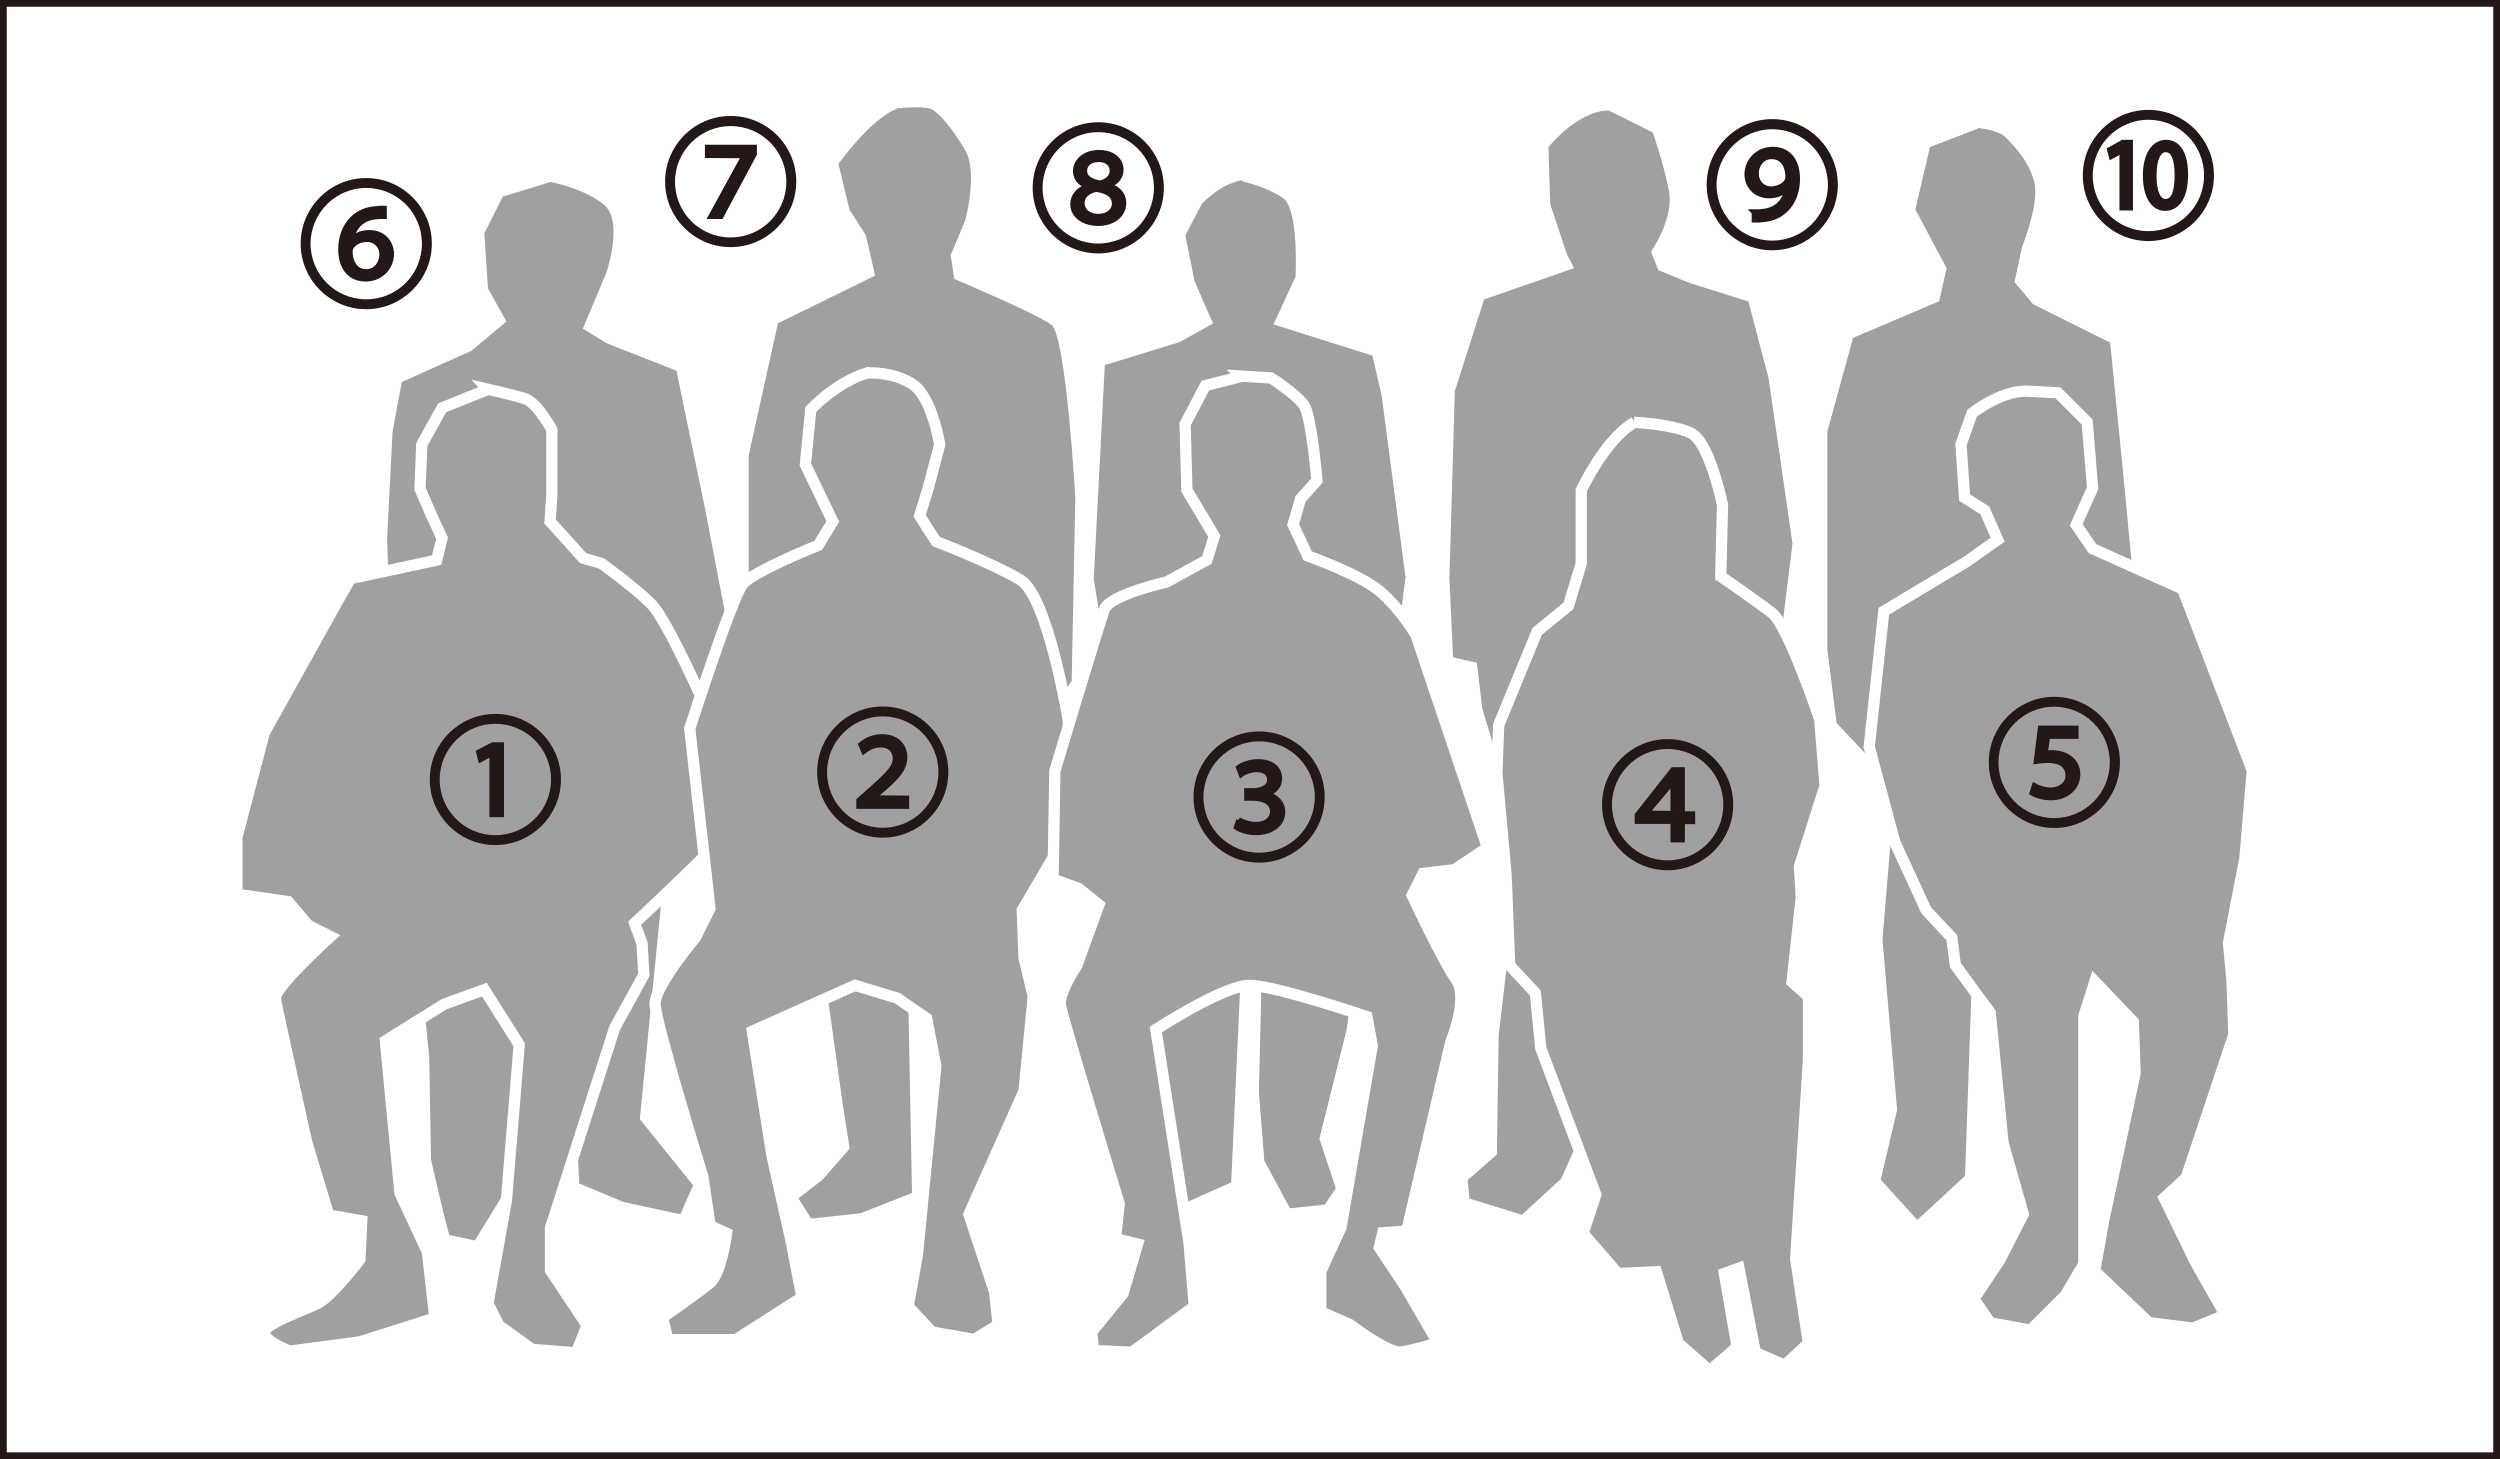
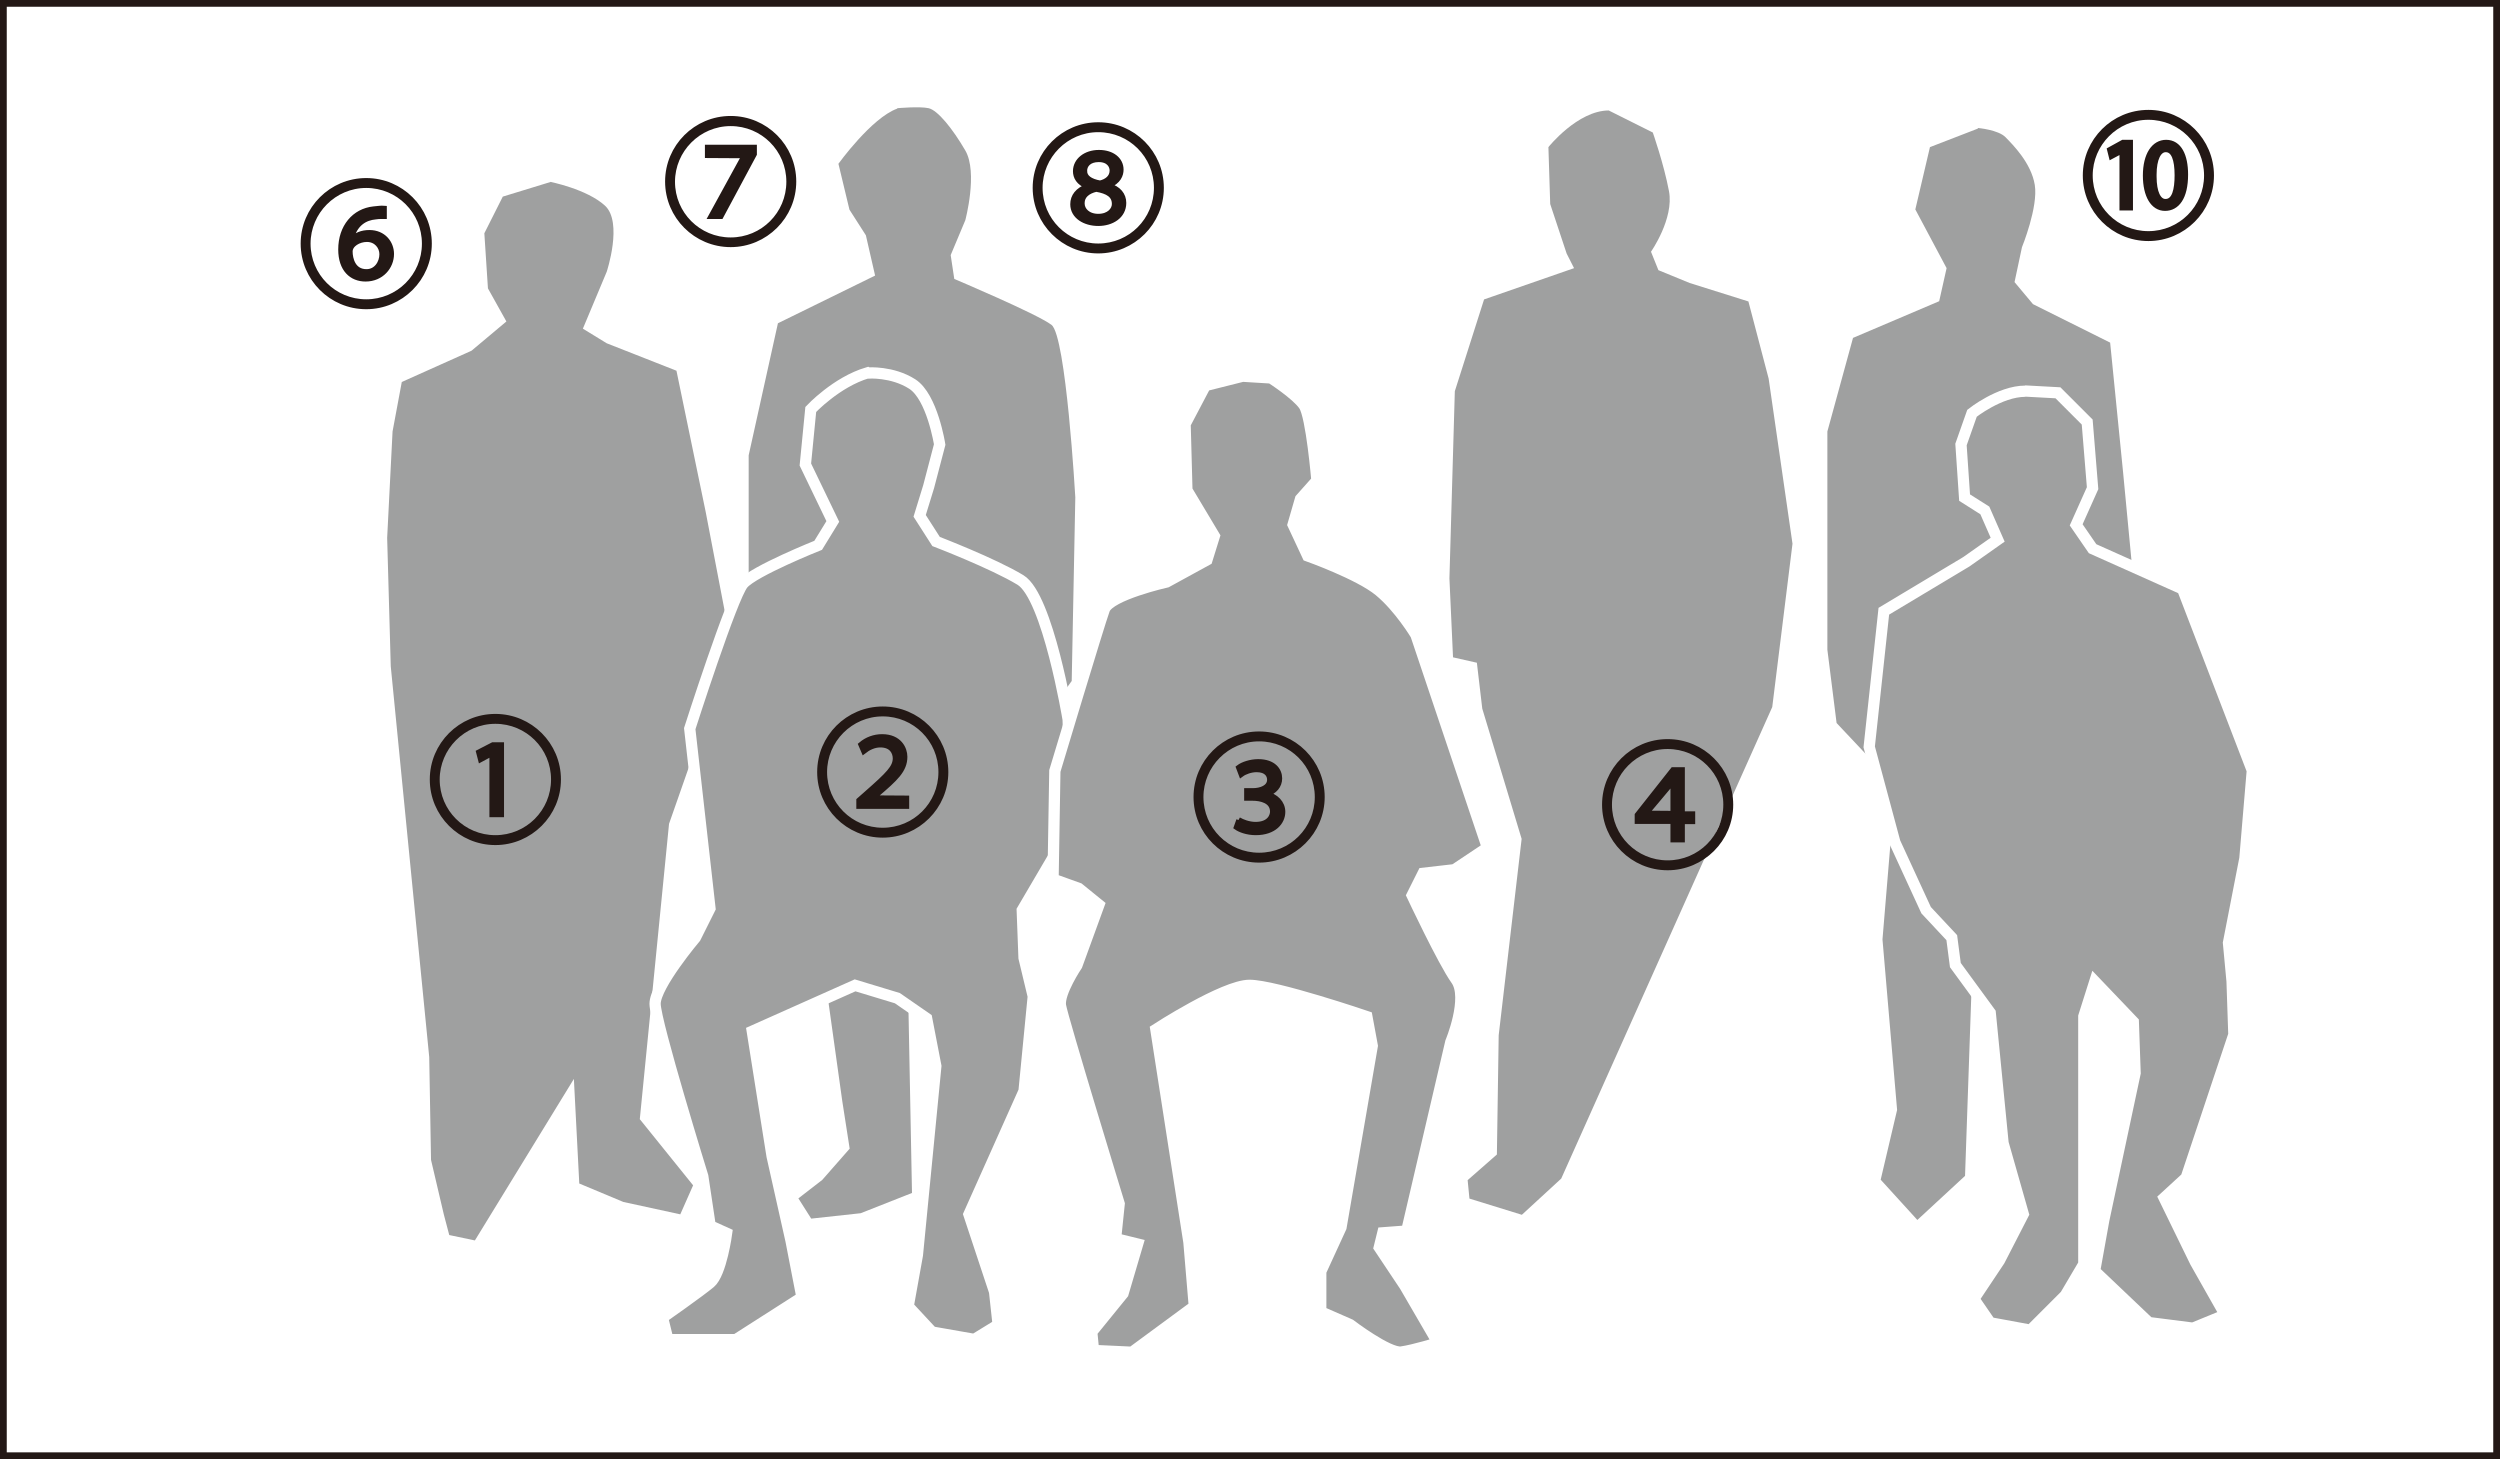
<svg xmlns="http://www.w3.org/2000/svg" id="_レイヤー_2" data-name="レイヤー_2" viewBox="0 0 111.13 64.86">
  <rect x="0" y="0" width="111.13" height="64.86" fill="#808080" stroke="none" />
  <g id="guide">
    <g>
      <rect x=".15" y=".15" width="110.83" height="64.56" fill="#fff" stroke="#231815" stroke-width=".3" />
      <g>
        <path d="M87.91,5.72l-2.12.82-.65,2.77,1.39,2.61-.33,1.47-3.83,1.63-1.14,4.16v9.7l.41,3.26,2.61,2.77-.57,6.85.65,7.58-.73,3.1,1.63,1.79,2.12-1.96.41-11.83,7.34-11.83-.73-7.67-.57-5.71-3.43-1.71-.82-.98.33-1.55s.73-1.79.57-2.77-.98-1.79-1.3-2.12-1.22-.41-1.22-.41Z" fill="#9fa0a0" />
        <path d="M71.52,4.91c-1.39,0-2.69,1.63-2.69,1.63l.08,2.53.73,2.2.33.65-4,1.39-1.3,4.08-.24,8.32.16,3.51,1.06.24.24,2.04,1.75,5.79-1.02,8.73-.08,5.3-1.3,1.14.08.82,2.33.72,1.75-1.61,9.38-20.96.9-7.26-1.06-7.34-.9-3.43-2.61-.82-1.39-.57-.33-.82s1.03-1.47.8-2.69-.72-2.61-.72-2.61l-1.96-.98Z" fill="#9fa0a0" />
-         <path d="M55.21,8.01c-.98.16-1.79,1.06-1.79,1.06l-.73,1.39.41,2.04.82,1.88-1.47.82-3.34,1.03-.49,9.49,1.63,10.28,1.22,18.01,3.26-1.45.49-10.68h.9l-.16,6.66.24,3.05,1.14,2.12,1.55-.16.49-.73-.73-2.2,1.22-4.89,2.61-20.06-1.06-8.07-.41-1.79-4.4-1.39.98-2.12s.16-3.02-.57-3.51-1.79-.73-1.79-.73Z" fill="#9fa0a0" />
        <path d="M39.88,4.83c-1.14.41-2.61,2.45-2.61,2.45l.49,2.04.73,1.14.41,1.79-4.32,2.12-1.3,5.87v6.52l3.34,16.31.82,5.87.33,2.12-1.22,1.39-1.06.82.57.9,2.2-.24,2.28-.9-.24-12.48,7.34-10.28.16-8.16s-.41-7.18-1.06-7.67-4.32-2.04-4.32-2.04l-.16-1.06.65-1.55s.57-2.12,0-3.1-1.23-1.79-1.63-1.88-1.39,0-1.39,0Z" fill="#9fa0a0" />
        <path d="M24.47,8.09l-2.12.65-.82,1.63.16,2.45.82,1.47-1.55,1.3-3.1,1.39-.41,2.2-.24,4.73.16,5.71,1.71,17.37.08,4.57.57,2.43.24.91,1.14.24,4.4-7.18.24,4.65,1.96.82,2.53.55.57-1.29-2.37-2.94,1.3-13.13,2.77-7.91-1.14-5.95-1.3-6.28-3.1-1.22-1.06-.65,1.06-2.53s.73-2.2-.08-2.94-2.45-1.06-2.45-1.06Z" fill="#9fa0a0" />
-         <path d="M21.69,17.31l-2.04.82-.9,1.63-.08,1.96.49,1.14.49,1.06-.24.98-3.83.82-.65,1.14-3.18,5.71-1.22,4.65v2.53l2.28.33.9,1.06.98.49s-2.53,2.28-2.45,2.77,1.39,6.36,1.39,6.36l.98,3.25,1.47.26-.08,1.71s-1.22,1.63-1.88,1.96-2.37.9-2.37,1.3,1.14.82,1.14.82l3.1-.41,3.34-1.06-.33-2.94-1.22-2.61-.65-6.77,2.61-1.63,1.79-.65,1.55,2.45-.57,6.93-.82,4.57.49.98,1.47,1.06,1.96.16.49-1.22-1.63-2.45v-1.88l2.85-8.89,1.3-2.37-.08-1.39-.33-.9,1.47-1.39,2.53-2.45-.82-5.71s-1.71-3.91-2.45-4.65-2.2-1.79-2.2-1.79l-.82-.24-1.47-1.63.08-1.14v-2.94s-.65-1.22-1.22-1.39-1.63-.41-1.63-.41Z" fill="#9fa0a0" stroke="#fff" stroke-width=".5" />
        <path d="M38.57,16.57c-1.39.41-2.53,1.63-2.53,1.63l-.24,2.45,1.22,2.53-.65,1.06s-2.85,1.14-3.34,1.71-2.37,6.44-2.37,6.44l.9,7.99-.65,1.3s-1.79,2.12-1.79,2.94,2.12,7.67,2.12,7.67l.33,2.2.73.33s-.24,1.79-.73,2.2-2.12,1.55-2.12,1.55l.24.98h3.02l2.94-1.88-.49-2.53-.84-3.75-.88-5.55,4.57-2.04,1.88.57,1.3.9.41,2.12-.82,8.4-.41,2.28,1.06,1.14,1.88.33,1.06-.65-.16-1.47-1.14-3.44,2.45-5.48.41-4.21-.41-1.71-.08-2.12,2.2-3.75-.16-4.73s-.9-5.46-2.12-6.2-3.75-1.71-3.75-1.71l-.73-1.14.4-1.3.49-1.87s-.33-2.12-1.22-2.69-1.96-.49-1.96-.49Z" fill="#9fa0a0" stroke="#fff" stroke-width=".5" />
        <path d="M55.21,16.73l-1.63.41-.9,1.71.08,2.94,1.22,2.04-.33,1.06-1.79.98s-2.53.57-2.77,1.22-2.2,7.18-2.2,7.18l-.08,4.81,1.14.41.9.73-.98,2.69s-.82,1.22-.73,1.79,2.61,8.81,2.61,8.81l-.16,1.55.98.24-.65,2.2-1.39,1.71.08.82,1.71.08,2.77-2.04-.24-2.85-1.47-9.46s3.02-1.96,4.16-1.96,5.22,1.39,5.22,1.39l.24,1.3-1.39,8.07-.9,1.96v1.79l1.3.57s1.71,1.3,2.28,1.22,1.63-.41,1.63-.41l-1.47-2.53-1.14-1.71.16-.65,1.06-.08,1.96-8.4s.82-1.96.24-2.77-1.96-3.75-1.96-3.75l.49-.98,1.39-.16,1.47-.98-3.18-9.46s-.73-1.22-1.63-1.96-3.18-1.55-3.18-1.55l-.65-1.39.33-1.14.73-.82s-.24-2.85-.57-3.34-1.47-1.22-1.47-1.22l-1.3-.08Z" fill="#9fa0a0" stroke="#fff" stroke-width=".5" />
-         <path d="M72.66,18.77c-1.3.73-2.37,3.02-2.37,3.02v3.26l-.57,1.88-1.39,1.14-1.71,4.16-.08,2.12.41,4.57.16,4,1.14,1.22.24,2.45,2.45,6.52-.57,1.71,1.55,1.79,1.71-.08.98,3.18,1.39,1.22,1.22-1.06-.57-3.26.65-.24.73,3.75,1.3.57,1.06-.98-.57-3.75.57-8.81v-2.85l-.73-.65.41-3.75-.08-1.39,1.14-3.59-.24-2.94s-1.39-4.16-2.12-4.73-2.28-1.63-2.28-1.63l.08-3.18s-.57-2.77-1.39-3.18-2.53-.49-2.53-.49Z" fill="#9fa0a0" stroke="#fff" stroke-width=".5" />
        <path d="M90.03,17.39c-1.14,0-2.37.98-2.37.98l-.49,1.39.16,2.36.9.57.57,1.3-1.39.98-3.67,2.2-.65,6.03,1.14,4.24,1.39,3.02,1.14,1.22.16,1.22,1.55,2.12.57,5.79.9,3.16-1.06,2.06-1.14,1.71.73,1.06,1.79.33,1.55-1.55.82-1.39v-11.01l.49-1.55,1.71,1.79.08,2.28-1.39,6.52-.41,2.28,2.41,2.29,1.96.25,1.44-.59-1.33-2.35-1.39-2.85.98-.9,2.12-6.36-.08-2.37-.16-1.71.73-3.75.33-3.91-3.1-8.07-4-1.79-.73-1.06.73-1.63-.24-2.94-1.3-1.3-1.47-.08Z" fill="#9fa0a0" stroke="#fff" stroke-width=".5" />
      </g>
      <path d="M22.02,37.44c-1.54,0-2.79-1.25-2.79-2.79s1.25-2.79,2.79-2.79,2.79,1.25,2.79,2.79-1.26,2.79-2.79,2.79ZM19.42,34.65c0,1.44,1.16,2.6,2.6,2.6s2.6-1.16,2.6-2.6-1.16-2.6-2.6-2.6-2.6,1.18-2.6,2.6ZM21.89,33.47h0l-.52.28-.08-.31.62-.32h.37v3.08h-.4v-2.72Z" fill="#231815" stroke="#231815" stroke-width=".25" />
      <path d="M39.24,37.11c-1.54,0-2.79-1.25-2.79-2.79s1.25-2.79,2.79-2.79,2.79,1.25,2.79,2.79-1.26,2.79-2.79,2.79ZM36.64,34.32c0,1.44,1.16,2.6,2.6,2.6s2.6-1.16,2.6-2.6-1.16-2.6-2.6-2.6-2.6,1.18-2.6,2.6ZM38.19,35.83v-.25l.34-.3c.99-.87,1.27-1.16,1.28-1.56,0-.28-.16-.62-.68-.62-.29,0-.55.14-.73.28l-.12-.28c.26-.22.59-.34.93-.34.76,0,1,.53,1,.88,0,.59-.41.96-1.24,1.67l-.22.17h0s1.54.01,1.54.01v.34h-2.1Z" fill="#231815" stroke="#231815" stroke-width=".25" />
      <path d="M55.97,38.22c-1.54,0-2.79-1.25-2.79-2.79s1.25-2.79,2.79-2.79,2.79,1.25,2.79,2.79-1.26,2.79-2.79,2.79ZM53.37,35.43c0,1.44,1.16,2.6,2.6,2.6s2.6-1.16,2.6-2.6-1.16-2.6-2.6-2.6-2.6,1.18-2.6,2.6ZM55.06,36.45c.13.08.44.21.75.21.64,0,.77-.4.77-.58,0-.49-.52-.61-.9-.61h-.25v-.31h.26c.36,0,.76-.14.76-.5,0-.21-.14-.46-.59-.46-.26,0-.53.1-.68.21l-.11-.29c.17-.13.52-.25.86-.25.68,0,.94.38.94.73,0,.32-.21.58-.59.7h0c.43.1.73.4.73.79,0,.44-.37.91-1.19.91-.39,0-.71-.13-.85-.23l.11-.31Z" fill="#231815" stroke="#231815" stroke-width=".25" />
      <path d="M74.13,38.56c-1.54,0-2.79-1.25-2.79-2.79s1.25-2.79,2.79-2.79,2.79,1.25,2.79,2.79-1.26,2.79-2.79,2.79ZM71.53,35.77c0,1.44,1.16,2.6,2.6,2.6s2.6-1.16,2.6-2.6-1.16-2.6-2.6-2.6-2.6,1.18-2.6,2.6ZM74.38,37.31v-.81h-1.59v-.27l1.58-2h.4v1.96h.46v.32h-.46v.81h-.39ZM74.38,36.18v-1.18c0-.11,0-.27.01-.38h-.01c-.07.12-.15.25-.22.35l-1,1.19h0s1.22.01,1.22.01Z" fill="#231815" stroke="#231815" stroke-width=".25" />
-       <path d="M91.32,36.68c-1.54,0-2.79-1.25-2.79-2.79s1.25-2.79,2.79-2.79,2.79,1.25,2.79,2.79-1.26,2.79-2.79,2.79ZM88.71,33.89c0,1.44,1.16,2.6,2.6,2.6s2.6-1.16,2.6-2.6-1.16-2.6-2.6-2.6-2.6,1.18-2.6,2.6ZM92.26,32.72h-1.25l-.11.78c.08-.02.18-.03.3-.03.6,0,1.15.32,1.15.95,0,.59-.5,1.03-1.18,1.03-.38,0-.68-.11-.83-.2l.1-.31c.14.08.41.19.73.19.43,0,.77-.29.77-.64,0-.4-.25-.7-.92-.7-.19,0-.36.02-.49.04l.18-1.45h1.56v.34Z" fill="#231815" stroke="#231815" stroke-width=".25" />
      <path d="M16.28,13.62c-1.54,0-2.79-1.25-2.79-2.79s1.25-2.79,2.79-2.79,2.79,1.25,2.79,2.79-1.26,2.79-2.79,2.79ZM13.68,10.83c0,1.44,1.16,2.6,2.6,2.6s2.6-1.16,2.6-2.6-1.16-2.6-2.6-2.6-2.6,1.18-2.6,2.6ZM17.07,9.61s-.07,0-.11,0c-.08,0-.17,0-.28.02-.42.04-.94.27-1.1,1.08h.02c.21-.26.5-.36.82-.36.62,0,.97.46.97.94,0,.56-.44,1.1-1.14,1.1-.61,0-1.09-.42-1.09-1.3,0-1,.6-1.7,1.45-1.79.19-.02.34-.04.46-.03v.34ZM16.99,11.3c0-.34-.26-.67-.68-.67-.37,0-.76.23-.76.55s.13.91.74.91c.45,0,.7-.41.7-.79Z" fill="#231815" stroke="#231815" stroke-width=".25" />
      <path d="M32.48,10.86c-1.54,0-2.79-1.25-2.79-2.79s1.25-2.79,2.79-2.79,2.79,1.25,2.79,2.79-1.26,2.79-2.79,2.79ZM29.88,8.08c0,1.44,1.16,2.6,2.6,2.6s2.6-1.16,2.6-2.6-1.16-2.6-2.6-2.6-2.6,1.18-2.6,2.6ZM33.52,6.56v.29l-1.48,2.76h-.42l1.48-2.7h0s-1.64-.01-1.64-.01v-.34h2.05Z" fill="#231815" stroke="#231815" stroke-width=".25" />
      <path d="M48.82,11.14c-1.54,0-2.79-1.25-2.79-2.79s1.25-2.79,2.79-2.79,2.79,1.25,2.79,2.79-1.26,2.79-2.79,2.79ZM46.22,8.35c0,1.44,1.16,2.6,2.6,2.6s2.6-1.16,2.6-2.6-1.16-2.6-2.6-2.6-2.6,1.18-2.6,2.6ZM48.35,8.27c-.4-.15-.53-.41-.53-.66,0-.47.44-.82,1.03-.82s.97.32.97.75c0,.22-.1.52-.55.7v.02c.45.13.67.41.67.76,0,.58-.53.9-1.12.9s-1.12-.31-1.12-.84c0-.35.21-.62.65-.79v-.02ZM48.09,9.05c0,.29.26.58.73.58.49,0,.73-.3.73-.56,0-.4-.3-.58-.82-.67-.4.09-.64.31-.64.62v.03ZM48.2,7.6c0,.29.25.47.7.55.31-.07.55-.26.55-.57,0-.21-.15-.5-.61-.5-.43,0-.64.24-.64.52Z" fill="#231815" stroke="#231815" stroke-width=".25" />
-       <path d="M78.78,11c-1.54,0-2.79-1.25-2.79-2.79s1.25-2.79,2.79-2.79,2.79,1.25,2.79,2.79-1.26,2.79-2.79,2.79ZM76.18,8.22c0,1.44,1.16,2.6,2.6,2.6s2.6-1.16,2.6-2.6-1.16-2.6-2.6-2.6-2.6,1.18-2.6,2.6ZM77.99,9.43s.07,0,.11,0c.08,0,.17,0,.28-.02.41-.04.96-.28,1.1-1.08h-.02c-.21.26-.5.36-.82.36-.62,0-.97-.46-.97-.94,0-.56.44-1.1,1.14-1.1.61,0,1.08.42,1.08,1.3,0,.98-.58,1.7-1.44,1.79-.19.02-.35.04-.46.03v-.34ZM78.06,7.74c0,.34.26.67.67.67.31,0,.76-.19.76-.55,0-.32-.13-.91-.74-.91-.46,0-.7.41-.7.79Z" fill="#231815" stroke="#231815" stroke-width=".25" />
      <path d="M95.5,10.59c-1.54,0-2.79-1.25-2.79-2.79s1.25-2.79,2.79-2.79,2.79,1.25,2.79,2.79-1.26,2.79-2.79,2.79ZM92.9,7.8c0,1.44,1.16,2.6,2.6,2.6s2.6-1.16,2.6-2.6-1.16-2.6-2.6-2.6-2.6,1.18-2.6,2.6ZM94.33,6.69h0l-.47.25-.07-.28.58-.32h.32v2.89h-.35v-2.55ZM95.38,7.81c0-.94.38-1.47.91-1.47.57,0,.85.58.85,1.42,0,1.02-.38,1.49-.9,1.49s-.86-.55-.86-1.45ZM95.74,7.85c0,.71.2,1.12.52,1.12.42,0,.53-.55.53-1.18,0-.7-.15-1.15-.52-1.15-.32,0-.53.42-.53,1.12v.09Z" fill="#231815" stroke="#231815" stroke-width=".25" />
    </g>
  </g>
</svg>